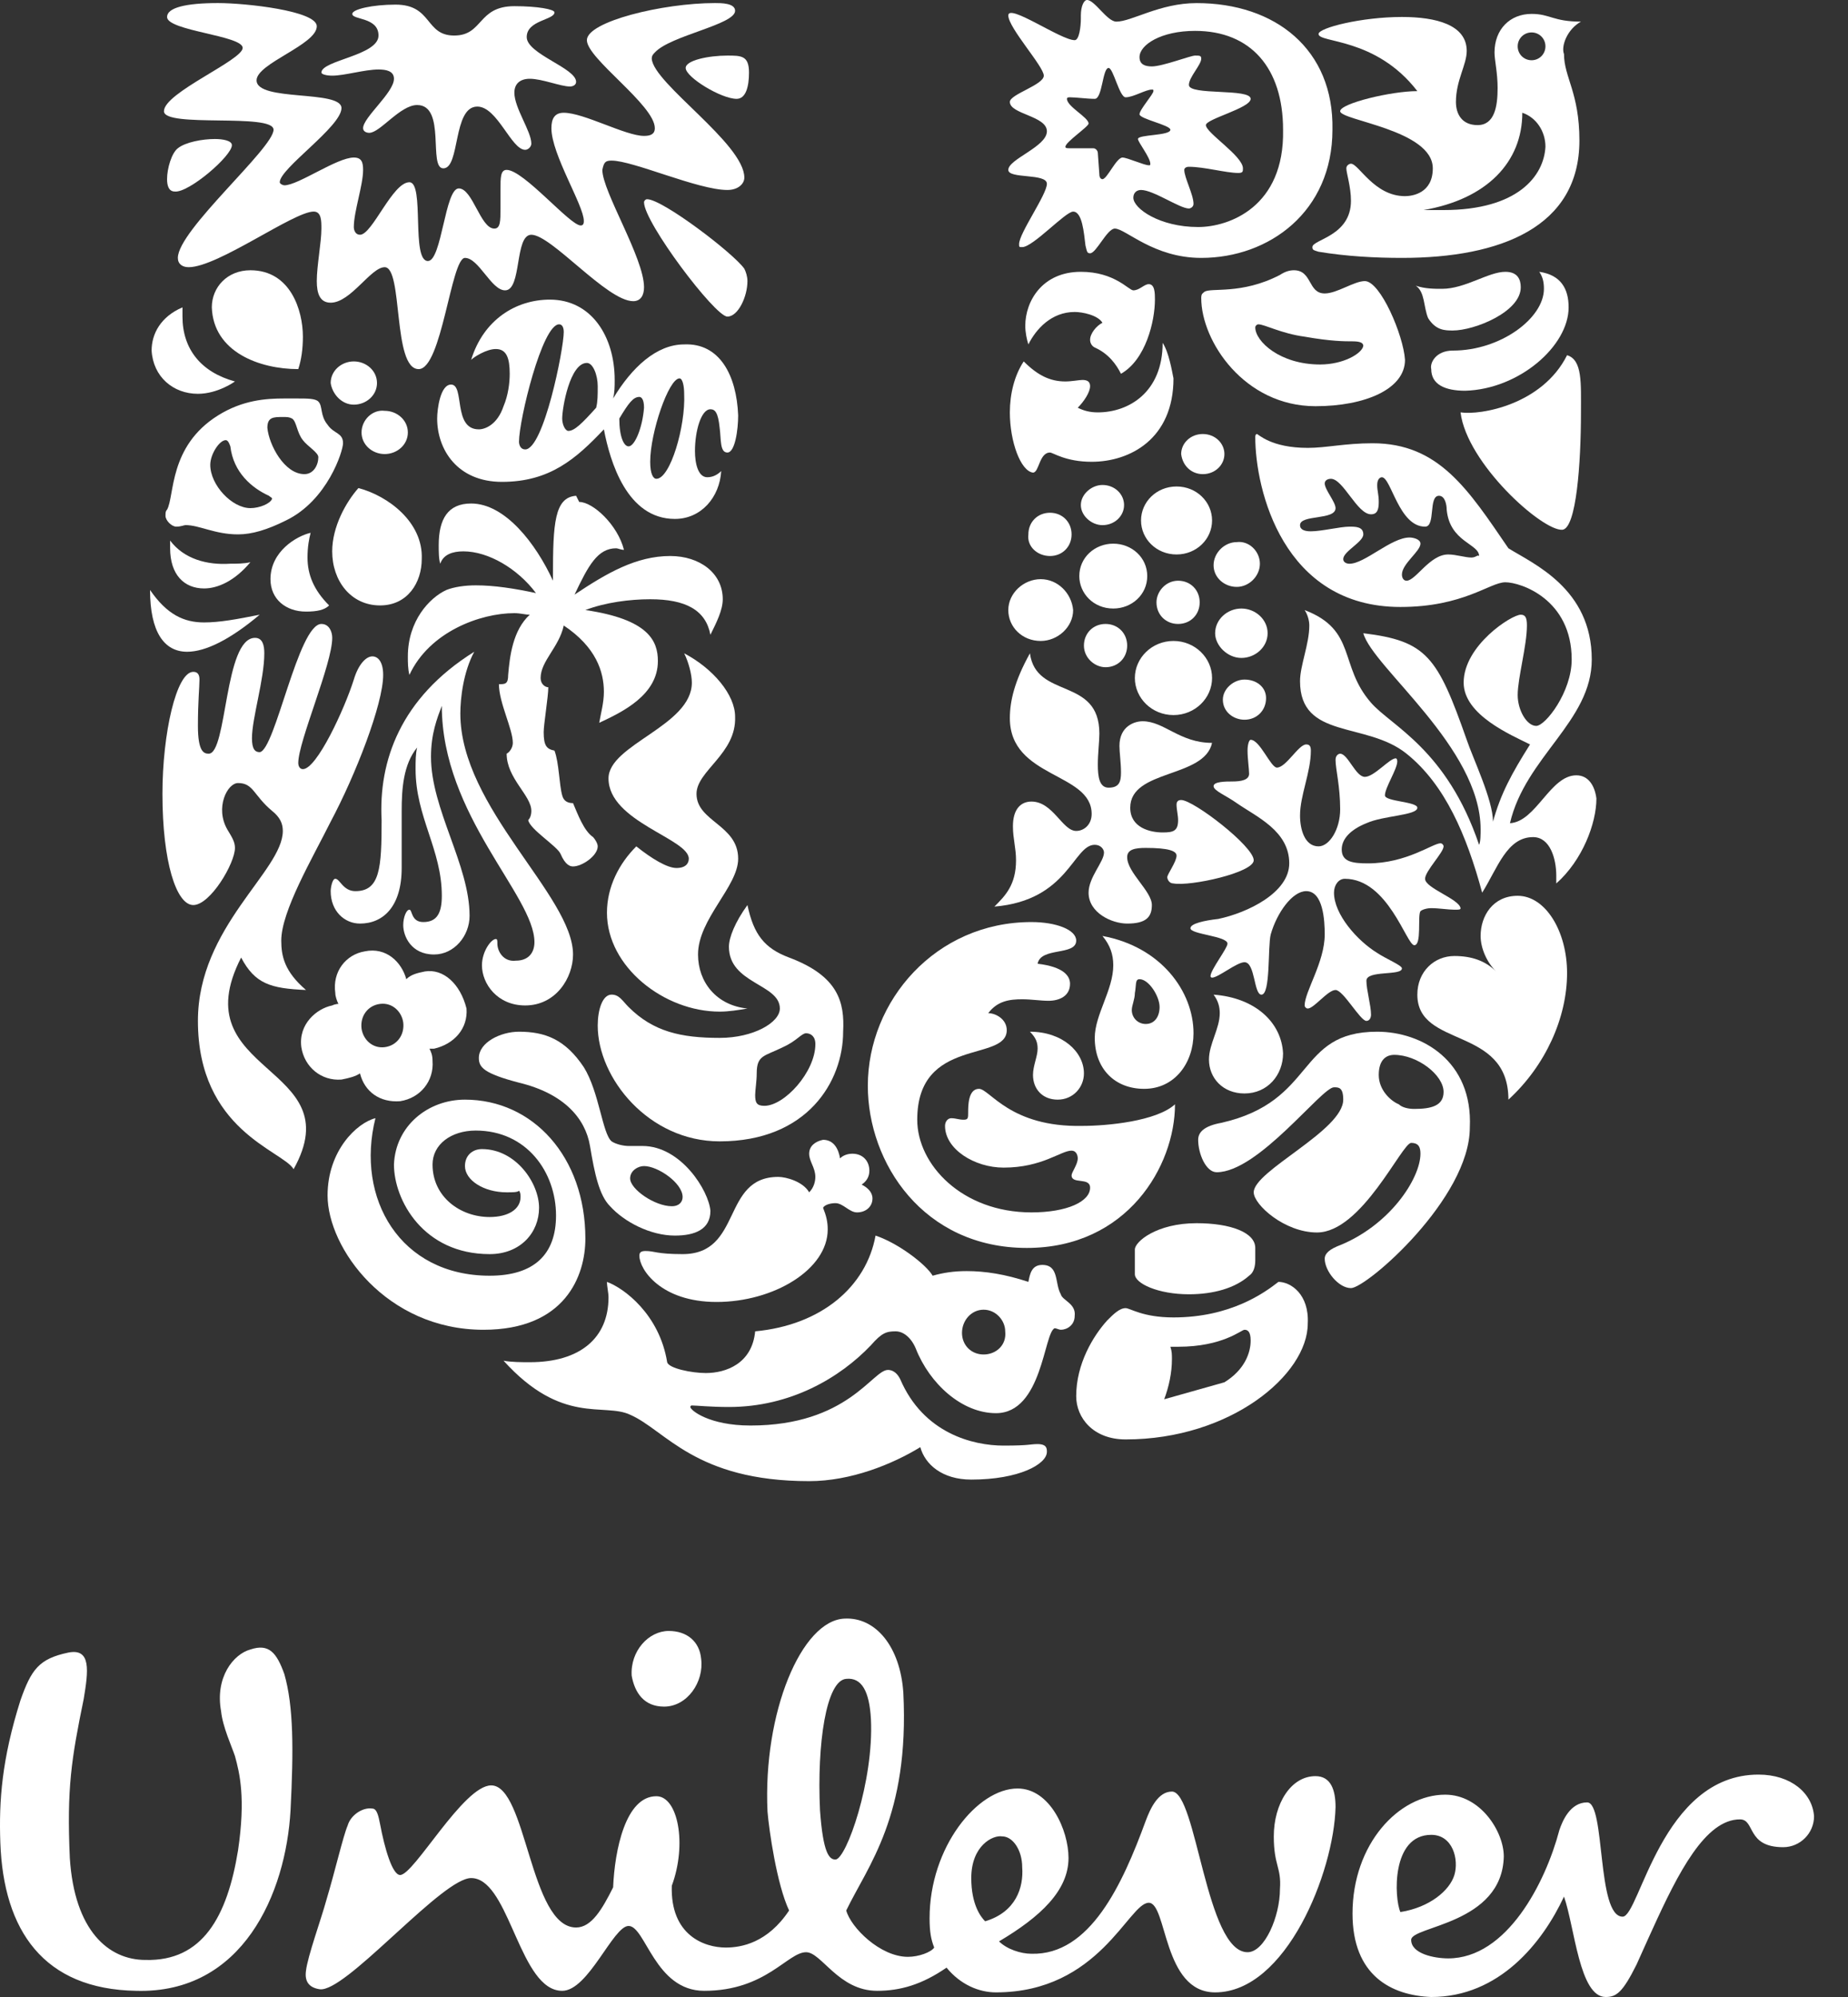
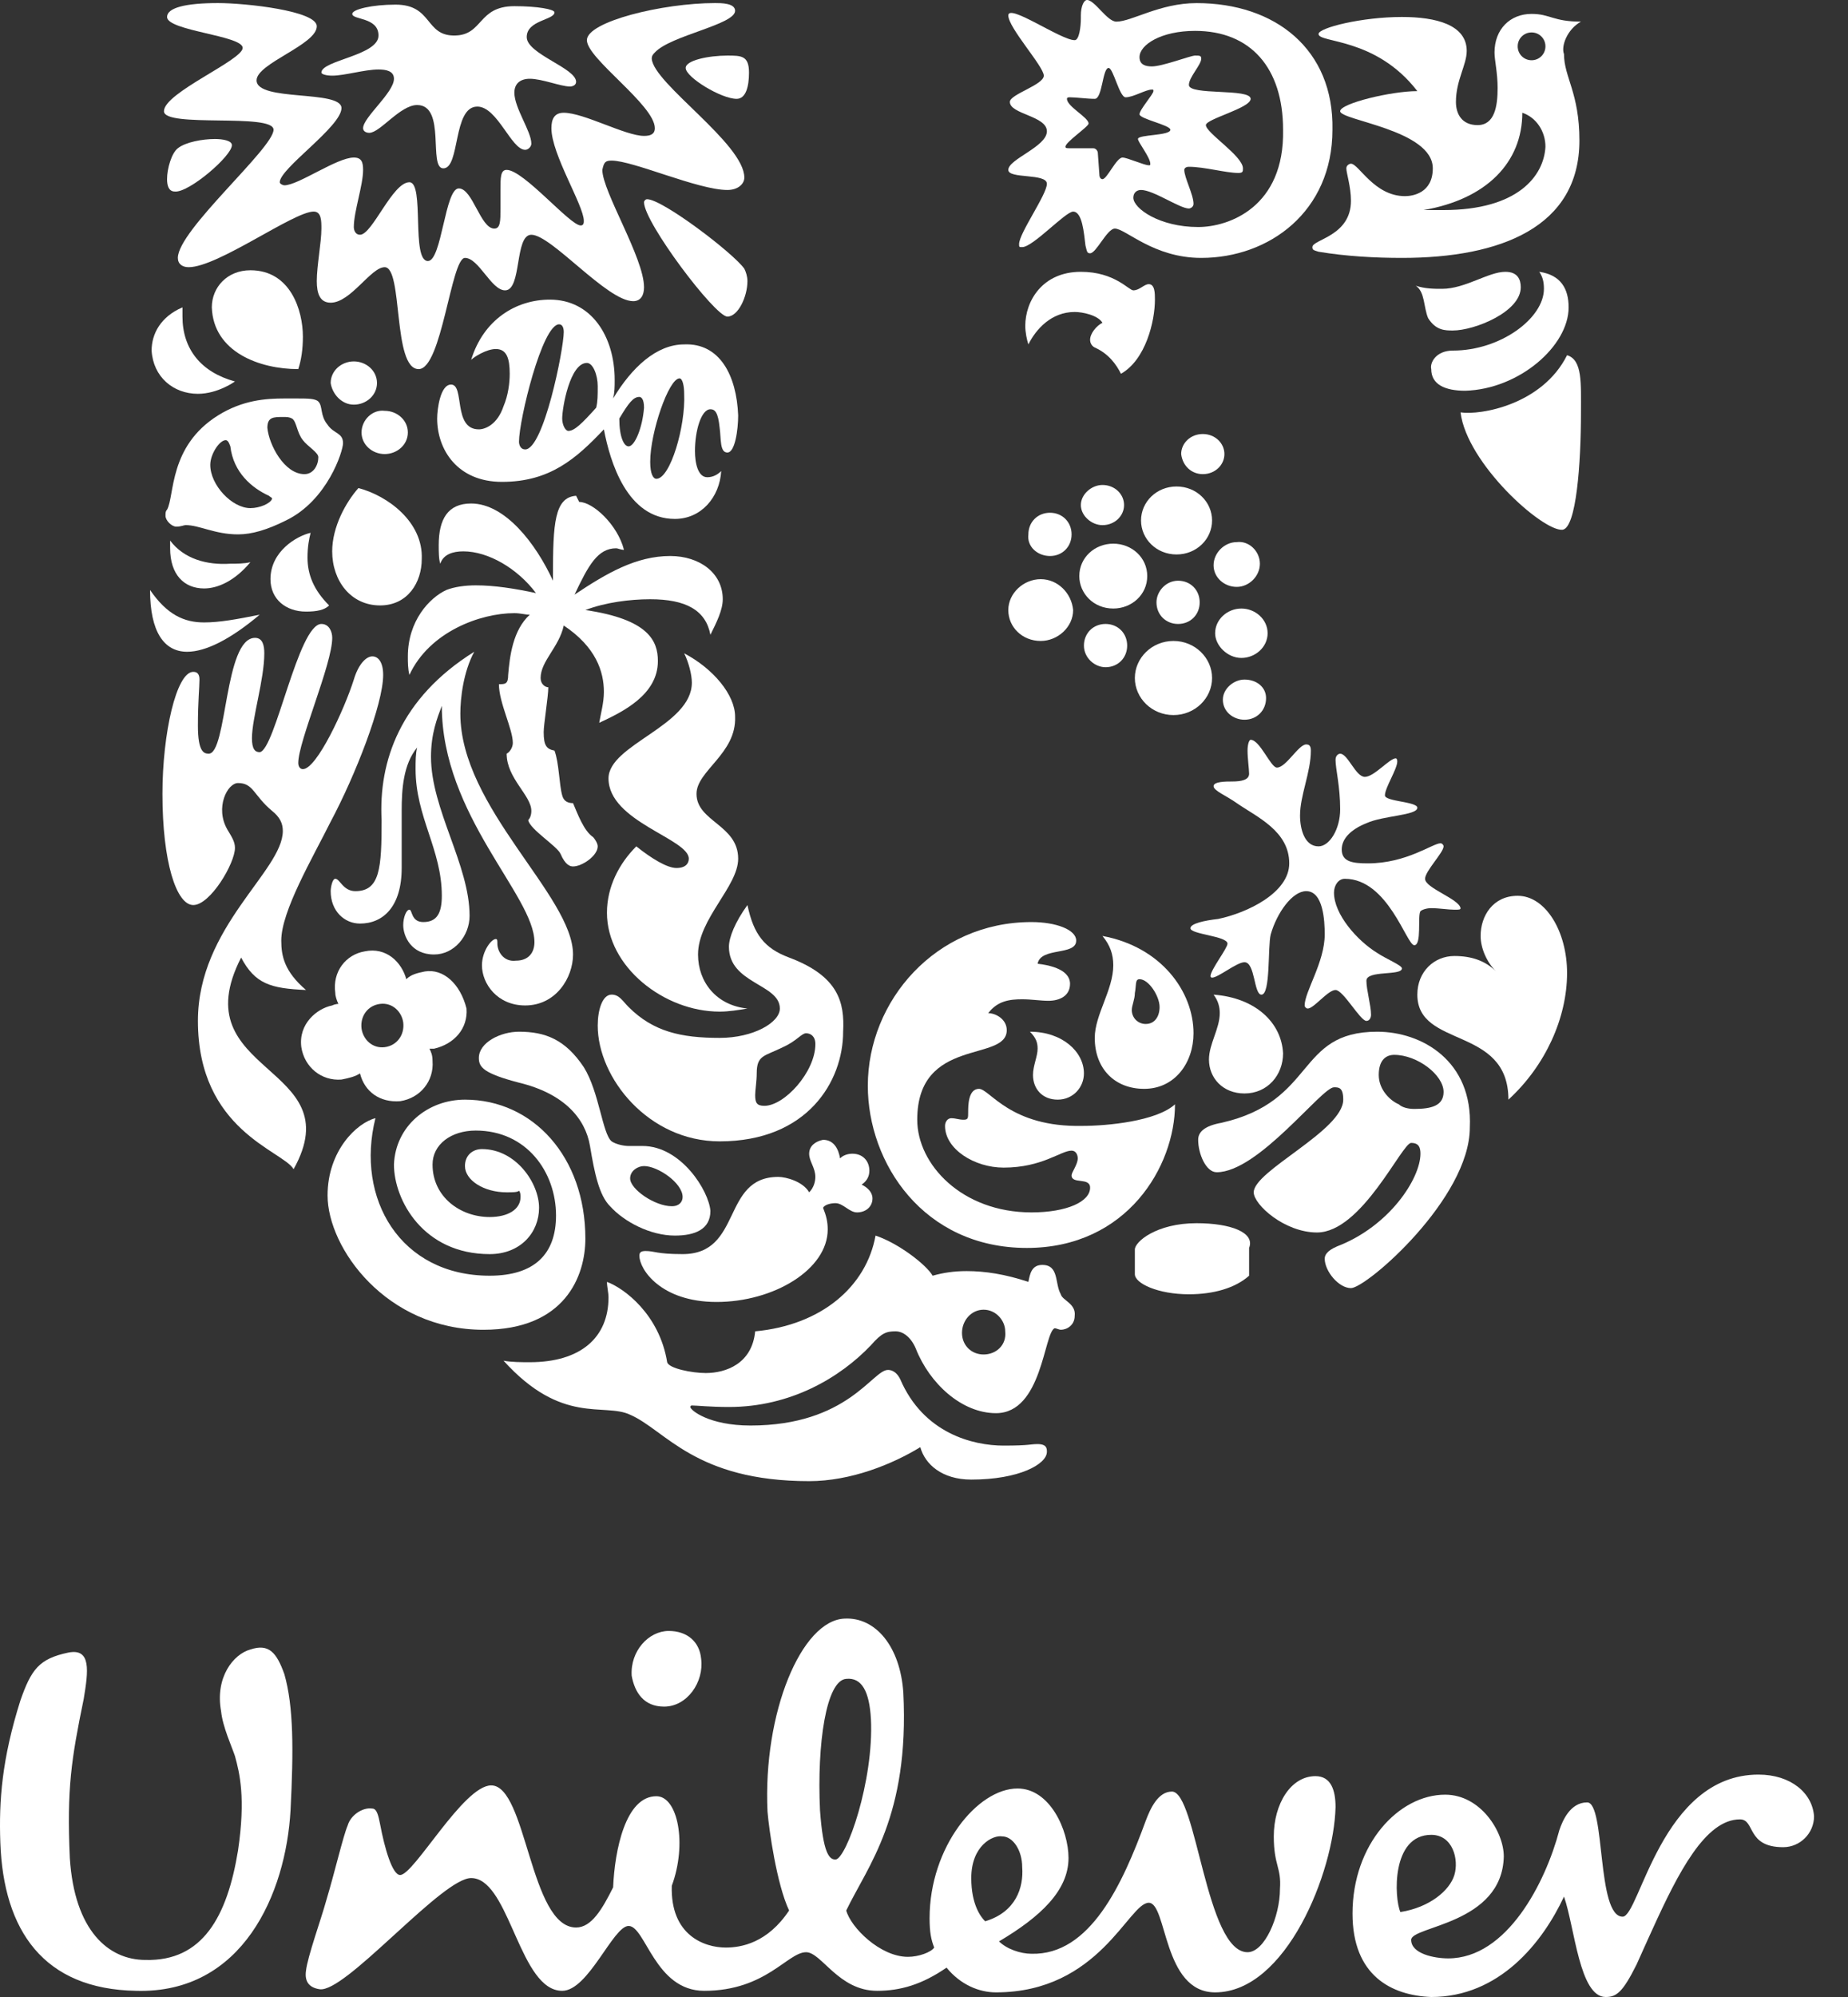
<svg xmlns="http://www.w3.org/2000/svg" width="50" height="54" viewBox="0 0 50 54" fill="none">
  <rect x="0" y="0" width="50" height="54" fill="#333333" stroke="none" />
  <path d="M47.578 47.986C48.455 47.986 49.039 48.487 49.081 49.114C49.081 49.573 48.705 49.949 48.246 49.949C47.244 49.949 47.494 49.197 47.077 49.197C46.141 49.197 45.407 50.635 44.707 52.175L44.599 52.412L44.438 52.769L44.279 53.123C43.903 53.875 43.736 54 43.443 54C42.733 54 42.608 52.121 42.316 51.285C41.731 52.538 40.562 54 38.724 54C37.638 53.958 36.594 53.415 36.594 51.745C36.594 49.865 37.847 48.529 39.1 48.529C40.06 48.529 40.687 49.531 40.687 50.2C40.645 52.037 38.181 52.079 38.181 52.455C38.181 52.831 38.807 52.956 39.183 52.956C40.77 52.956 41.815 50.91 42.19 49.489C42.274 49.239 42.483 48.738 42.942 48.738C43.443 48.738 43.193 51.828 43.903 51.828C44.362 51.828 44.947 47.986 47.578 47.986ZM22.854 43.768C23.689 43.726 24.357 44.52 24.441 45.773C24.608 49.114 23.48 50.45 22.896 51.661C23.021 52.121 23.814 52.914 24.566 52.914C24.858 52.914 25.193 52.789 25.276 52.663C25.193 52.455 25.151 52.246 25.151 51.87C25.151 49.949 26.446 48.362 27.531 48.362C28.408 48.362 28.91 49.489 28.91 50.241C28.91 51.118 28.158 51.828 27.03 52.496C27.239 52.705 27.615 52.831 27.907 52.831C29.494 52.872 30.371 50.951 30.998 49.239C31.123 48.905 31.332 48.445 31.708 48.445C32.376 48.445 32.627 52.789 33.754 52.789C34.214 52.789 34.631 51.828 34.631 51.077C34.673 50.492 34.464 50.45 34.464 49.657C34.464 48.779 34.923 48.028 35.592 48.028C36.009 48.028 36.135 48.404 36.135 48.863C36.093 50.617 34.798 53.875 32.877 53.875C31.457 53.875 31.582 51.452 31.081 51.452C30.538 51.452 29.745 53.875 26.947 53.875C26.487 53.875 25.986 53.666 25.61 53.206C24.942 53.666 24.357 53.833 23.731 53.833C22.687 53.833 22.227 52.789 21.81 52.789C21.309 52.789 20.724 53.833 19.053 53.833C17.717 53.833 17.466 52.079 17.007 52.079C16.589 52.079 15.921 53.833 15.211 53.833C14.641 53.833 14.289 53.108 13.957 52.364L13.858 52.142C13.544 51.439 13.231 50.784 12.747 50.784C12.368 50.784 11.578 51.491 10.778 52.22L10.56 52.418C9.763 53.145 8.994 53.831 8.654 53.791C8.362 53.749 8.237 53.582 8.279 53.29C8.32 52.914 8.696 51.87 8.821 51.411C9.072 50.575 9.281 49.657 9.406 49.364C9.49 49.072 9.824 48.863 10.074 48.905C10.2 48.905 10.241 49.114 10.283 49.322C10.408 49.991 10.617 50.701 10.826 50.701C11.202 50.701 12.538 48.278 13.29 48.278C14.251 48.278 14.334 52.121 15.587 52.121C16.005 52.121 16.297 51.619 16.589 51.035C16.631 50.032 16.924 48.571 17.759 48.571C18.343 48.571 18.594 49.865 18.176 50.993C18.135 52.329 19.053 52.663 19.638 52.663C20.056 52.663 20.766 52.538 21.35 51.661C21.016 50.951 20.808 49.489 20.766 48.988C20.64 46.316 21.684 43.81 22.854 43.768ZM6.775 44.603C7.276 44.436 7.485 44.687 7.694 45.271C7.944 46.148 7.944 47.318 7.861 48.947C7.736 51.202 6.566 53.916 3.685 53.833C1.179 53.791 0.093 52.204 0.009 49.824C-0.032 48.696 0.051 47.568 0.552 45.981C0.845 45.146 1.053 44.854 1.847 44.687C2.473 44.561 2.39 45.188 2.265 45.94C1.93 47.568 1.805 48.362 1.889 50.241C2.014 52.204 2.933 52.998 3.935 52.998C5.48 53.039 6.149 51.828 6.441 50.032C6.65 48.612 6.483 47.944 6.357 47.485C6.274 47.234 6.023 46.691 5.982 46.274C5.814 45.355 6.316 44.728 6.775 44.603ZM27.114 49.657C26.863 49.615 26.279 49.907 26.279 50.784C26.279 51.494 26.529 51.828 26.654 51.953C27.49 51.703 27.698 51.035 27.657 50.492C27.657 50.032 27.406 49.657 27.114 49.657ZM38.724 49.615C37.638 49.615 37.722 51.327 37.889 51.703C38.682 51.578 39.225 51.118 39.35 50.701C39.476 50.283 39.309 49.615 38.724 49.615ZM22.947 45.394L22.896 45.397C22.353 45.438 22.102 47.151 22.186 48.947C22.269 50.116 22.436 50.283 22.603 50.283C22.896 50.283 23.647 48.153 23.564 46.483C23.522 45.731 23.313 45.355 22.896 45.397L22.947 45.394ZM18.093 44.102C18.594 44.102 18.928 44.394 18.97 44.854C19.053 45.48 18.594 46.148 17.968 46.148C17.425 46.148 17.174 45.773 17.091 45.313C17.049 44.645 17.55 44.102 18.093 44.102Z" fill="white" />
  <path fill-rule="evenodd" clip-rule="evenodd" d="M28.701 34.998C28.534 34.705 28.659 34.204 28.2 34.204C27.907 34.204 27.866 34.455 27.824 34.663C27.197 34.455 26.654 34.371 26.153 34.371C25.819 34.371 25.527 34.413 25.234 34.496C25.067 34.204 24.316 33.62 23.689 33.411C23.439 34.789 22.227 35.833 20.432 36C20.348 36.877 19.638 37.128 19.095 37.128C18.719 37.128 18.093 37.002 18.051 36.835C17.842 35.541 16.882 34.831 16.422 34.663C16.422 34.789 16.464 34.956 16.464 35.081C16.464 36.167 15.712 36.835 14.334 36.835C14.125 36.835 13.833 36.835 13.624 36.794C15.211 38.547 16.339 37.921 17.049 38.255C18.009 38.673 18.803 40.051 21.893 40.051C23.021 40.051 24.149 39.592 24.9 39.132C25.026 39.592 25.485 40.009 26.279 40.009C27.573 40.009 28.325 39.592 28.325 39.258C28.325 39.174 28.325 39.049 28.074 39.049C27.866 39.049 27.866 39.09 27.155 39.09C26.32 39.09 24.984 38.756 24.357 37.295C24.232 37.044 24.065 37.044 24.023 37.044C23.606 37.044 22.937 38.547 20.306 38.547C19.179 38.547 18.678 38.13 18.678 38.046C18.678 38.046 18.678 38.005 18.719 38.005C18.845 38.005 19.221 38.046 19.722 38.046C21.392 38.046 22.729 37.253 23.564 36.376C23.856 36.042 23.982 36 24.232 36C24.441 36 24.65 36.167 24.775 36.459C25.151 37.42 26.028 38.213 26.947 38.213C28.2 38.213 28.241 36.042 28.534 35.916C28.576 35.916 28.659 35.958 28.701 35.958C28.868 35.958 29.077 35.833 29.077 35.582C29.118 35.248 28.742 35.165 28.701 34.998ZM26.613 36.626C26.279 36.626 26.028 36.376 26.028 36.042C26.028 35.708 26.279 35.415 26.613 35.415C26.947 35.415 27.197 35.708 27.197 36C27.239 36.376 26.947 36.626 26.613 36.626Z" fill="white" />
  <path fill-rule="evenodd" clip-rule="evenodd" d="M22.269 30.821C22.562 30.821 22.687 31.072 22.729 31.323C22.812 31.239 22.937 31.197 23.063 31.197C23.355 31.197 23.522 31.406 23.522 31.657C23.522 31.824 23.439 31.949 23.313 32.032C23.48 32.116 23.606 32.241 23.606 32.408C23.606 32.617 23.439 32.784 23.188 32.784C22.979 32.784 22.812 32.534 22.603 32.534C22.478 32.534 22.311 32.575 22.269 32.659C22.353 32.868 22.395 33.035 22.395 33.244C22.395 34.329 20.933 35.206 19.388 35.206C17.884 35.206 17.299 34.329 17.299 33.953C17.299 33.87 17.341 33.828 17.466 33.828C17.717 33.828 17.759 33.912 18.469 33.912C20.098 33.912 19.513 31.824 21.058 31.824C21.267 31.824 21.726 31.949 21.893 32.241C22.019 32.116 22.06 31.949 22.06 31.824C22.06 31.573 21.893 31.406 21.893 31.197C21.893 30.988 22.06 30.863 22.269 30.821Z" fill="white" />
  <path fill-rule="evenodd" clip-rule="evenodd" d="M12.58 29.735C14.418 29.735 15.838 31.281 15.838 33.494C15.838 34.496 15.295 35.958 13.081 35.958C10.45 35.958 8.863 33.745 8.863 32.325C8.863 31.113 9.657 30.362 10.158 30.236C9.615 32.408 10.826 34.496 13.248 34.496C14.459 34.496 15.044 33.912 15.044 32.868C15.044 31.698 14.251 30.571 12.872 30.571C12.204 30.571 11.703 30.947 11.703 31.489C11.703 32.366 12.455 32.909 13.248 32.909C13.749 32.909 14.084 32.7 14.084 32.366C14.084 32.325 14.084 32.241 14.042 32.199C14 32.241 13.875 32.241 13.708 32.241C13.081 32.241 12.58 31.907 12.58 31.531C12.58 31.239 12.789 31.072 13.04 31.072C13.958 31.072 14.585 31.991 14.585 32.659C14.585 33.327 14.084 33.912 13.248 33.912C11.453 33.912 10.659 32.45 10.659 31.489C10.701 30.445 11.578 29.735 12.58 29.735Z" fill="white" />
-   <path fill-rule="evenodd" clip-rule="evenodd" d="M34.589 34.663C34.214 34.956 33.295 35.624 31.75 35.624C30.914 35.624 30.58 35.373 30.455 35.373C30.288 35.373 30.121 35.541 29.954 35.708C29.578 36.125 29.118 36.877 29.118 37.754C29.118 38.339 29.578 38.923 30.455 38.923C33.295 38.923 35.383 37.169 35.383 35.791C35.425 34.998 34.923 34.663 34.589 34.663ZM33.128 37.378L31.499 37.837C31.624 37.503 31.708 37.127 31.708 36.752C31.708 36.626 31.708 36.543 31.666 36.417H31.875C33.086 36.417 33.587 35.958 33.671 35.958C33.754 35.958 33.838 36 33.838 36.251C33.838 36.585 33.671 37.044 33.128 37.378Z" fill="white" />
-   <path fill-rule="evenodd" clip-rule="evenodd" d="M32.167 34.998C32.835 34.998 33.42 34.831 33.796 34.496C33.921 34.413 33.963 34.246 33.963 34.079V33.745C33.963 33.327 33.295 33.076 32.376 33.076C31.29 33.076 30.705 33.578 30.705 33.786V34.455C30.705 34.705 31.332 34.998 32.167 34.998Z" fill="white" />
+   <path fill-rule="evenodd" clip-rule="evenodd" d="M32.167 34.998C32.835 34.998 33.42 34.831 33.796 34.496V33.745C33.963 33.327 33.295 33.076 32.376 33.076C31.29 33.076 30.705 33.578 30.705 33.786V34.455C30.705 34.705 31.332 34.998 32.167 34.998Z" fill="white" />
  <path fill-rule="evenodd" clip-rule="evenodd" d="M37.262 27.898C35.049 27.898 35.633 29.777 33.044 30.362C32.585 30.445 32.418 30.612 32.418 30.821C32.418 31.197 32.627 31.698 32.919 31.698C34.047 31.698 35.759 29.401 36.093 29.401C36.218 29.401 36.343 29.401 36.343 29.735C36.343 30.571 33.921 31.657 33.921 32.241C33.921 32.575 34.757 33.327 35.633 33.327C36.845 33.327 37.931 30.905 38.181 30.905C38.39 30.905 38.432 31.03 38.432 31.197C38.432 31.865 37.596 33.16 36.176 33.703C35.884 33.828 35.842 33.953 35.842 34.037C35.842 34.371 36.218 34.831 36.552 34.831C36.97 34.831 39.768 32.408 39.768 30.487C39.852 28.691 38.473 27.898 37.262 27.898ZM38.265 29.986C38.097 29.986 37.931 29.944 37.847 29.861C37.638 29.777 37.304 29.485 37.304 29.067C37.304 28.65 37.513 28.524 37.722 28.524C38.348 28.524 39.058 29.067 39.058 29.527C39.058 29.902 38.724 29.986 38.265 29.986Z" fill="white" />
  <path fill-rule="evenodd" clip-rule="evenodd" d="M17.383 30.988H17.007C16.882 30.988 16.673 30.947 16.548 30.863C16.297 30.654 16.213 29.527 15.796 28.858C15.295 28.107 14.752 27.898 14.042 27.898C13.541 27.898 12.956 28.19 12.956 28.608C12.956 28.858 13.081 29.025 14.042 29.276C15.253 29.568 15.838 30.237 15.963 30.988C16.088 31.74 16.213 32.325 16.506 32.617C16.882 33.035 17.592 33.411 18.26 33.411C18.803 33.411 19.221 33.243 19.221 32.742C19.179 32.2 18.427 30.988 17.383 30.988ZM18.176 32.617C17.717 32.617 17.049 32.158 17.049 31.865C17.049 31.657 17.258 31.531 17.425 31.531C17.801 31.531 18.469 31.991 18.469 32.367C18.469 32.492 18.385 32.617 18.176 32.617Z" fill="white" />
  <path fill-rule="evenodd" clip-rule="evenodd" d="M26.487 29.443C26.195 29.443 26.195 29.902 26.195 30.07C26.195 30.237 26.195 30.278 26.07 30.278C25.944 30.278 25.861 30.237 25.736 30.237C25.652 30.237 25.569 30.32 25.569 30.445C25.569 31.072 26.362 31.573 27.155 31.573C28.2 31.573 28.701 31.114 28.993 31.114C29.118 31.114 29.16 31.239 29.16 31.322C29.16 31.489 28.993 31.698 28.993 31.782C28.993 32.032 29.494 31.824 29.494 32.116C29.494 32.492 28.868 32.784 27.907 32.784C26.028 32.784 24.817 31.489 24.817 30.278C24.817 28.023 27.239 28.733 27.239 27.856C27.239 27.564 26.947 27.397 26.738 27.397C26.988 27.062 27.323 27.021 27.657 27.021C27.907 27.021 28.158 27.062 28.367 27.062C28.659 27.062 28.951 26.937 28.951 26.603C28.951 26.394 28.784 26.144 28.074 26.06C28.158 25.601 29.118 25.851 29.118 25.434C29.118 25.141 28.576 24.933 27.907 24.933C25.318 24.933 23.48 27.062 23.48 29.36C23.48 31.448 24.984 33.745 27.782 33.745C30.497 33.745 31.791 31.531 31.791 29.861C31.29 30.32 29.954 30.445 29.285 30.445C27.323 30.487 26.78 29.443 26.487 29.443Z" fill="white" />
  <path fill-rule="evenodd" clip-rule="evenodd" d="M28.617 29.735C29.035 29.735 29.327 29.401 29.327 29.026C29.327 28.441 28.742 27.898 27.866 27.898C28.032 28.065 28.074 28.19 28.074 28.357C28.074 28.566 27.949 28.817 27.949 29.067C27.949 29.443 28.2 29.735 28.617 29.735ZM32.835 26.896C32.961 27.063 33.002 27.23 33.002 27.397C33.002 27.814 32.71 28.232 32.71 28.65C32.71 29.151 33.086 29.568 33.671 29.568C34.297 29.568 34.715 29.067 34.715 28.483C34.673 27.647 33.963 26.979 32.835 26.896ZM29.828 25.309C30.037 25.559 30.121 25.81 30.121 26.102C30.121 26.77 29.62 27.439 29.62 28.065C29.62 28.9 30.163 29.443 30.956 29.443C31.791 29.443 32.292 28.733 32.292 27.94C32.292 26.812 31.415 25.601 29.828 25.309ZM30.998 27.689C30.789 27.689 30.622 27.522 30.622 27.313C30.622 27.188 30.705 27.021 30.705 26.854C30.747 26.645 30.705 26.478 30.831 26.478C31.081 26.478 31.374 26.937 31.374 27.23C31.374 27.48 31.248 27.689 30.998 27.689Z" fill="white" />
  <path fill-rule="evenodd" clip-rule="evenodd" d="M21.351 25.893C20.682 25.643 20.39 25.267 20.223 24.473C19.889 24.933 19.722 25.35 19.722 25.601C19.722 26.603 21.1 26.603 21.1 27.271C21.1 27.647 20.39 28.065 19.471 28.065C18.427 28.065 17.675 27.898 17.007 27.23C16.84 27.063 16.756 26.895 16.548 26.895C16.297 26.895 16.172 27.313 16.172 27.731C16.172 29.151 17.55 30.863 19.471 30.863C21.852 30.863 22.812 29.234 22.812 27.898C22.854 27.104 22.687 26.394 21.351 25.893ZM20.682 29.902C20.474 29.902 20.432 29.819 20.432 29.61C20.432 29.485 20.474 29.234 20.474 29.026C20.474 28.524 20.682 28.566 21.183 28.316C21.559 28.148 21.685 27.94 21.81 27.94C21.935 27.94 22.061 28.023 22.061 28.232C22.061 28.984 21.225 29.902 20.682 29.902Z" fill="white" />
  <path fill-rule="evenodd" clip-rule="evenodd" d="M18.302 23.471C18.051 23.471 17.634 23.22 17.216 22.886C16.756 23.346 16.422 23.972 16.422 24.682C16.422 26.144 17.968 27.355 19.471 27.355C19.722 27.355 19.972 27.313 20.223 27.271C19.387 27.188 18.886 26.561 18.886 25.81C18.886 24.849 19.972 23.972 19.972 23.22C19.972 22.302 18.845 22.218 18.845 21.466C18.845 20.84 19.93 20.38 19.889 19.378C19.889 18.793 19.304 18.083 18.511 17.666C18.636 17.916 18.719 18.25 18.719 18.459C18.719 19.629 16.464 20.13 16.464 21.049C16.464 22.218 18.636 22.677 18.636 23.22C18.636 23.346 18.552 23.471 18.302 23.471Z" fill="white" />
  <path fill-rule="evenodd" clip-rule="evenodd" d="M41.063 24.223C41.815 24.223 42.399 25.183 42.399 26.311C42.399 27.522 41.815 28.817 40.812 29.735C40.812 27.731 38.348 28.357 38.348 26.895C38.348 26.269 38.807 25.851 39.35 25.851C39.81 25.851 40.186 25.977 40.478 26.269C40.227 26.018 40.06 25.642 40.06 25.308C40.06 24.765 40.395 24.223 41.063 24.223Z" fill="white" />
  <path fill-rule="evenodd" clip-rule="evenodd" d="M11.494 26.269C11.286 26.311 11.118 26.353 10.993 26.478C10.868 26.018 10.45 25.601 9.866 25.726C9.364 25.81 8.988 26.269 9.072 26.854C9.072 26.937 9.114 27.063 9.156 27.146C9.156 27.146 9.072 27.146 8.988 27.188C8.571 27.271 8.07 27.689 8.153 28.316C8.237 28.858 8.696 29.234 9.239 29.192C9.448 29.151 9.615 29.109 9.74 29.025C9.866 29.527 10.283 29.819 10.826 29.777C11.369 29.694 11.745 29.234 11.703 28.691C11.703 28.524 11.661 28.441 11.62 28.357H11.745C12.288 28.232 12.664 27.814 12.622 27.271C12.455 26.603 11.995 26.186 11.494 26.269ZM10.408 28.316C10.074 28.357 9.824 28.107 9.782 27.814C9.74 27.48 9.949 27.188 10.283 27.146C10.617 27.104 10.868 27.355 10.91 27.647C10.951 27.981 10.742 28.274 10.408 28.316Z" fill="white" />
  <path fill-rule="evenodd" clip-rule="evenodd" d="M38.557 23.763C38.557 23.555 39.058 23.053 39.058 22.886C39.058 22.845 39.016 22.803 38.975 22.803C38.766 22.803 38.056 23.346 37.012 23.346C36.594 23.346 36.302 23.304 36.302 22.97C36.302 22.677 36.552 22.427 36.97 22.26C37.429 22.051 38.348 22.051 38.348 21.842C38.348 21.675 37.471 21.675 37.471 21.508C37.471 21.299 37.805 20.798 37.805 20.589C37.805 20.589 37.805 20.506 37.763 20.506C37.596 20.506 37.179 21.007 36.928 21.007C36.678 21.007 36.469 20.381 36.26 20.381C36.218 20.381 36.135 20.422 36.135 20.548C36.135 20.798 36.26 21.258 36.26 21.884C36.26 22.427 35.968 22.886 35.675 22.886C35.299 22.886 35.174 22.427 35.174 22.051C35.174 21.508 35.467 20.882 35.467 20.297C35.467 20.172 35.425 20.13 35.341 20.13C35.132 20.13 34.798 20.756 34.548 20.756C34.381 20.756 34.088 20.005 33.838 20.005C33.796 20.005 33.754 20.13 33.754 20.297C33.754 20.506 33.796 20.798 33.796 20.923C33.796 21.09 33.587 21.132 33.337 21.132C33.169 21.132 32.835 21.132 32.835 21.258C32.835 21.383 33.169 21.508 33.462 21.717C34.005 22.093 34.882 22.469 34.882 23.346C34.882 24.139 33.754 24.682 32.961 24.849C32.585 24.891 32.209 24.974 32.209 25.1C32.209 25.267 33.211 25.309 33.211 25.517C33.211 25.643 32.752 26.227 32.752 26.394C32.752 26.436 32.794 26.436 32.794 26.436C32.961 26.436 33.462 26.019 33.671 26.019C33.963 26.019 33.921 26.896 34.13 26.896C34.381 26.896 34.297 25.601 34.381 25.267C34.548 24.682 34.965 24.097 35.341 24.097C35.801 24.097 35.842 24.891 35.842 25.267C35.842 26.019 35.299 26.812 35.299 27.188C35.299 27.23 35.341 27.271 35.383 27.271C35.55 27.271 35.926 26.77 36.135 26.77C36.343 26.77 36.803 27.606 36.97 27.606C37.053 27.606 37.095 27.522 37.095 27.439C37.095 27.188 36.97 26.77 36.97 26.52C36.97 26.227 37.931 26.394 37.931 26.186C37.931 26.102 37.513 25.935 37.262 25.768C36.719 25.434 36.093 24.724 36.093 24.139C36.093 23.93 36.218 23.763 36.385 23.763C37.555 23.763 38.056 25.559 38.265 25.559C38.473 25.559 38.348 24.766 38.432 24.64C38.473 24.599 38.599 24.557 38.724 24.557C38.933 24.557 39.183 24.599 39.35 24.599C39.476 24.599 39.517 24.599 39.517 24.557C39.476 24.306 38.557 24.014 38.557 23.763Z" fill="white" />
-   <path fill-rule="evenodd" clip-rule="evenodd" d="M33.921 23.262C33.921 22.886 32.292 21.633 31.958 21.633C31.875 21.633 31.833 21.675 31.833 21.759C31.833 21.884 31.875 22.051 31.875 22.176C31.875 22.469 31.75 22.51 31.457 22.51C31.123 22.51 30.58 22.385 30.58 21.842C30.58 20.798 32.585 21.049 32.794 20.088C31.917 20.088 31.499 19.503 30.914 19.503C30.705 19.503 30.288 19.629 30.288 20.172C30.288 20.339 30.33 20.631 30.33 20.881C30.33 21.132 30.288 21.299 29.995 21.299C29.745 21.299 29.703 21.007 29.703 20.673C29.703 20.38 29.745 20.046 29.745 19.837C29.745 18.292 28.033 18.919 27.866 17.666C27.448 18.418 27.323 18.96 27.323 19.42C27.323 21.049 29.536 20.881 29.536 22.009C29.536 22.302 29.327 22.469 29.118 22.469C28.743 22.469 28.492 21.675 27.907 21.675C27.615 21.675 27.406 21.884 27.406 22.343C27.406 22.677 27.49 22.928 27.49 23.262C27.49 23.93 27.197 24.223 26.905 24.515C28.91 24.348 29.035 22.844 29.62 22.844C29.787 22.844 29.87 22.97 29.87 23.053C29.87 23.304 29.453 23.721 29.453 24.139C29.453 24.682 30.079 24.974 30.497 24.974C30.998 24.974 31.165 24.807 31.165 24.473C31.165 24.097 30.497 23.596 30.497 23.178C30.497 22.97 30.705 22.928 30.998 22.928C31.624 22.928 31.833 23.012 31.833 23.137C31.833 23.304 31.582 23.638 31.582 23.721C31.582 23.763 31.624 23.889 31.75 23.889C32.209 23.972 33.921 23.596 33.921 23.262Z" fill="white" />
  <path fill-rule="evenodd" clip-rule="evenodd" d="M12.831 17.624C12.538 18.167 12.455 18.877 12.455 19.295C12.455 21.842 15.504 24.223 15.504 25.81C15.504 26.436 15.044 27.188 14.209 27.188C13.457 27.188 13.04 26.603 13.04 26.102C13.04 25.726 13.29 25.392 13.415 25.392C13.457 25.392 13.457 25.434 13.457 25.517C13.457 25.726 13.624 26.018 13.958 25.977C14.292 25.977 14.46 25.768 14.46 25.476C14.46 24.223 11.954 22.051 11.954 19.086C11.828 19.42 11.661 19.837 11.661 20.464C11.661 21.884 12.705 23.387 12.705 24.765C12.705 25.308 12.288 25.81 11.745 25.81C11.118 25.81 10.91 25.308 10.91 25.016C10.91 24.807 10.993 24.599 11.077 24.599C11.16 24.599 11.118 24.933 11.453 24.933C11.828 24.933 11.954 24.682 11.954 24.223C11.954 22.97 11.244 22.093 11.244 20.798C11.244 20.589 11.244 20.38 11.286 20.213C10.91 20.673 10.868 21.341 10.868 21.926V23.471C10.868 24.515 10.367 24.974 9.74 24.974C9.323 24.974 8.947 24.64 8.947 24.097C8.947 24.014 8.988 23.763 9.072 23.763C9.197 23.763 9.281 24.097 9.615 24.097C10.283 24.097 10.325 23.471 10.325 22.176C10.241 20.589 10.826 18.877 12.831 17.624Z" fill="white" />
  <path fill-rule="evenodd" clip-rule="evenodd" d="M8.696 16.872C8.905 16.872 8.989 17.081 8.989 17.248C8.989 17.958 8.07 20.046 8.07 20.631C8.07 20.715 8.111 20.798 8.195 20.798C8.571 20.798 9.323 19.169 9.573 18.376C9.698 17.958 9.907 17.749 10.074 17.749C10.241 17.749 10.367 17.916 10.367 18.25C10.367 19.044 9.615 20.965 8.947 22.218C8.446 23.22 7.61 24.64 7.61 25.434C7.61 25.851 7.694 26.269 8.279 26.77C7.318 26.729 6.9 26.603 6.524 25.893C4.896 29.067 9.531 28.775 7.944 31.615C7.652 31.114 5.355 30.571 5.355 27.605C5.355 25.058 7.652 23.554 7.652 22.469C7.652 22.26 7.569 22.093 7.36 21.926C6.859 21.508 6.859 21.174 6.441 21.174C6.149 21.174 5.814 21.842 6.149 22.427C6.274 22.636 6.357 22.761 6.357 22.928C6.357 23.346 5.689 24.473 5.23 24.473C4.77 24.473 4.395 23.304 4.395 21.466C4.395 19.837 4.77 18.167 5.23 18.167C5.355 18.167 5.397 18.25 5.397 18.376C5.397 18.585 5.355 18.96 5.355 19.629C5.355 20.339 5.522 20.38 5.647 20.38C6.149 20.38 6.065 17.248 6.9 17.248C7.109 17.248 7.151 17.457 7.151 17.666C7.151 18.376 6.817 19.42 6.817 19.963C6.817 20.255 6.9 20.339 7.026 20.339C7.443 20.297 8.07 16.872 8.696 16.872Z" fill="white" />
-   <path fill-rule="evenodd" clip-rule="evenodd" d="M42.65 20.965C41.94 20.965 41.564 22.218 40.854 22.26C41.272 20.464 43.067 19.503 43.067 17.833C43.067 15.912 41.48 15.244 40.812 14.826C39.726 13.239 38.933 11.986 37.137 11.986C36.385 11.986 35.884 12.111 35.383 12.111C34.381 12.111 34.047 11.736 34.005 11.736C34.005 11.736 33.963 11.736 33.963 11.819C33.963 13.239 34.715 16.413 37.889 16.413C39.601 16.413 40.311 15.745 40.729 15.745C41.146 15.745 42.524 16.204 42.524 17.833C42.524 18.71 41.815 19.629 41.564 19.629C41.313 19.629 41.063 19.211 41.063 18.794C41.063 18.334 41.313 17.457 41.313 16.914C41.313 16.705 41.272 16.622 41.146 16.622C40.896 16.622 39.601 17.457 39.601 18.459C39.601 19.336 40.896 19.879 41.397 20.13C40.896 20.923 40.603 21.466 40.395 22.218C40.395 21.633 39.852 20.506 39.684 20.005C38.891 17.749 38.599 17.332 36.886 17.123C37.137 18.042 40.06 20.213 40.06 22.427C40.06 22.552 40.06 22.761 40.019 22.845C39.142 20.255 37.638 19.629 37.095 19.002C36.218 18 36.719 17.039 35.299 16.497C35.383 16.622 35.425 16.789 35.425 16.914C35.425 17.415 35.174 18 35.174 18.418C35.174 20.005 36.97 19.503 38.056 20.381C39.1 21.216 39.684 22.594 40.102 24.139C40.52 23.471 40.77 22.636 41.48 22.636C41.94 22.636 42.107 23.22 42.107 23.68V23.889C42.817 23.262 43.193 22.26 43.193 21.592C43.151 21.258 42.984 20.965 42.65 20.965ZM39.81 15.076C39.643 15.076 39.392 14.993 39.183 14.993C38.682 14.993 38.306 15.703 38.056 15.703C37.972 15.703 37.931 15.62 37.931 15.536C37.931 15.244 38.432 14.909 38.432 14.701C38.432 14.575 38.223 14.534 38.139 14.534C37.638 14.534 36.928 15.244 36.511 15.244C36.427 15.244 36.343 15.202 36.343 15.118C36.343 14.909 36.886 14.659 36.886 14.45C36.886 14.241 36.678 14.241 36.511 14.241C36.26 14.241 35.759 14.367 35.466 14.367C35.299 14.367 35.174 14.325 35.174 14.2C35.174 13.907 36.135 14.074 36.135 13.74C36.135 13.573 35.842 13.239 35.842 13.072C35.842 12.988 35.926 12.947 36.009 12.947C36.343 12.947 36.719 13.907 37.095 13.907C37.262 13.907 37.304 13.782 37.304 13.573C37.304 13.364 37.262 13.281 37.262 13.114C37.262 12.947 37.346 12.905 37.388 12.905C37.638 12.905 37.847 14.241 38.557 14.241C38.849 14.241 38.641 13.406 38.933 13.406C39.1 13.406 39.142 13.657 39.142 13.782C39.225 14.659 40.019 14.701 40.019 15.035C39.977 14.993 39.935 15.076 39.81 15.076Z" fill="white" />
  <path fill-rule="evenodd" clip-rule="evenodd" d="M29.828 13.114C30.163 13.114 30.413 13.364 30.413 13.657C30.413 13.949 30.163 14.2 29.828 14.2C29.536 14.2 29.244 13.949 29.244 13.657C29.244 13.364 29.536 13.114 29.828 13.114ZM33.671 18.376C33.378 18.376 33.086 18.626 33.086 18.919C33.086 19.253 33.378 19.462 33.671 19.462C34.005 19.462 34.255 19.211 34.255 18.877C34.255 18.585 34.005 18.376 33.671 18.376ZM31.75 17.332C31.165 17.332 30.705 17.791 30.705 18.334C30.705 18.877 31.165 19.336 31.75 19.336C32.334 19.336 32.794 18.877 32.794 18.334C32.794 17.791 32.334 17.332 31.75 17.332ZM29.912 16.872C29.578 16.872 29.327 17.123 29.327 17.457C29.327 17.791 29.62 18.042 29.912 18.042C30.246 18.042 30.497 17.791 30.497 17.457C30.497 17.123 30.246 16.872 29.912 16.872ZM33.587 17.791C33.963 17.791 34.297 17.499 34.297 17.123C34.297 16.747 33.963 16.455 33.587 16.455C33.211 16.455 32.877 16.747 32.877 17.123C32.877 17.457 33.211 17.791 33.587 17.791ZM28.158 15.661C27.698 15.661 27.281 16.037 27.281 16.497C27.281 16.956 27.657 17.332 28.158 17.332C28.617 17.332 29.035 16.956 29.035 16.497C28.993 16.037 28.617 15.661 28.158 15.661ZM31.29 16.288C31.29 16.622 31.541 16.872 31.875 16.872C32.209 16.872 32.459 16.622 32.459 16.288C32.459 15.954 32.209 15.703 31.875 15.703C31.541 15.703 31.29 15.995 31.29 16.288ZM30.121 16.455C30.622 16.455 31.04 16.079 31.04 15.578C31.04 15.076 30.622 14.701 30.121 14.701C29.62 14.701 29.202 15.076 29.202 15.578C29.202 16.037 29.578 16.455 30.121 16.455ZM33.462 15.87C33.796 15.87 34.088 15.578 34.088 15.244C34.088 14.909 33.796 14.617 33.462 14.659C33.128 14.659 32.835 14.951 32.835 15.285C32.835 15.62 33.128 15.87 33.462 15.87ZM28.409 15.035C28.743 15.035 28.993 14.784 28.993 14.45C28.993 14.116 28.743 13.865 28.409 13.865C28.074 13.865 27.824 14.116 27.824 14.45C27.782 14.784 28.074 15.035 28.409 15.035ZM31.833 14.993C32.376 14.993 32.794 14.575 32.794 14.074C32.794 13.573 32.376 13.155 31.833 13.155C31.29 13.155 30.872 13.573 30.872 14.074C30.872 14.575 31.29 14.993 31.833 14.993ZM32.543 12.821C32.877 12.821 33.128 12.571 33.128 12.278C33.128 11.986 32.877 11.736 32.543 11.736C32.209 11.736 31.958 11.986 31.958 12.278C32 12.613 32.251 12.821 32.543 12.821Z" fill="white" />
  <path fill-rule="evenodd" clip-rule="evenodd" d="M15.671 13.573C16.047 13.573 16.715 14.199 16.882 14.868C16.798 14.868 16.715 14.826 16.673 14.826C16.172 14.826 15.921 15.285 15.545 16.079C16.422 15.494 17.216 15.035 18.135 15.035C18.928 15.035 19.555 15.494 19.555 16.204C19.555 16.496 19.387 16.831 19.221 17.165C19.095 16.496 18.552 16.204 17.592 16.204C17.049 16.204 16.381 16.288 15.838 16.496C17.55 16.747 17.8 17.332 17.8 17.875C17.8 18.793 16.84 19.253 16.213 19.545C16.255 19.294 16.339 19.002 16.339 18.71C16.339 18.167 16.13 17.499 15.253 16.914C15.128 17.499 14.627 17.875 14.627 18.334C14.627 18.501 14.752 18.584 14.835 18.584C14.835 18.835 14.71 19.587 14.71 19.796C14.71 20.172 14.794 20.255 15.002 20.297C15.128 20.631 15.128 21.216 15.211 21.508C15.253 21.675 15.378 21.717 15.504 21.717C15.629 22.009 15.796 22.468 16.047 22.636C16.088 22.677 16.172 22.803 16.172 22.886C16.172 23.137 15.754 23.429 15.504 23.429C15.42 23.429 15.295 23.387 15.169 23.095C15.086 22.886 14.334 22.427 14.292 22.176C14.334 22.134 14.376 22.051 14.376 21.926C14.376 21.508 13.708 21.049 13.708 20.38C13.791 20.339 13.875 20.213 13.875 20.088C13.875 19.712 13.499 19.002 13.499 18.501C13.666 18.501 13.749 18.501 13.749 18.25C13.791 17.749 13.875 17.039 14.334 16.622C14.209 16.622 14.084 16.58 13.917 16.58C12.998 16.58 11.62 17.081 11.077 18.25C11.035 18.083 11.035 17.916 11.035 17.749C11.035 16.789 11.62 16.162 12.079 15.953C12.288 15.87 12.58 15.828 12.873 15.828C13.374 15.828 13.916 15.912 14.501 16.037C14 15.369 13.207 14.909 12.538 14.909C12.246 14.909 11.995 14.993 11.912 15.243C11.87 15.118 11.87 14.909 11.87 14.742C11.87 14.032 12.121 13.615 12.747 13.615C13.666 13.615 14.501 14.7 14.961 15.703V15.578C14.961 14.158 15.002 13.448 15.587 13.406L15.671 13.573Z" fill="white" />
  <path fill-rule="evenodd" clip-rule="evenodd" d="M4.06 15.954C4.06 17.081 4.436 17.624 5.063 17.624C5.564 17.624 6.232 17.29 7.026 16.622C6.399 16.747 5.94 16.831 5.522 16.831C4.979 16.831 4.52 16.622 4.06 15.954ZM8.404 14.408C8.028 14.492 7.318 14.909 7.318 15.661C7.318 16.204 7.736 16.538 8.279 16.538C8.571 16.538 8.78 16.496 8.905 16.371C8.487 15.954 8.32 15.536 8.32 15.076C8.32 14.784 8.362 14.575 8.404 14.408ZM9.698 13.197C9.364 13.573 8.988 14.241 8.988 14.909C8.988 15.703 9.49 16.371 10.283 16.371C11.035 16.371 11.411 15.745 11.411 15.118C11.453 14.116 10.492 13.406 9.698 13.197ZM4.603 14.617V14.826C4.603 15.536 4.979 15.912 5.522 15.912C5.898 15.912 6.357 15.703 6.775 15.202C6.608 15.243 6.399 15.243 6.232 15.243C5.606 15.285 4.979 15.118 4.603 14.617ZM7.694 10.775C7.193 10.775 6.566 10.817 5.898 11.234C4.562 12.069 4.729 13.406 4.52 13.782C4.478 13.823 4.478 13.865 4.478 13.949C4.478 14.074 4.645 14.241 4.77 14.241C4.896 14.241 4.979 14.199 5.021 14.199C5.397 14.199 5.814 14.45 6.441 14.45C6.817 14.45 7.234 14.325 7.736 14.074C8.863 13.531 9.281 12.195 9.281 11.986C9.281 11.694 9.03 11.735 8.863 11.485C8.654 11.234 8.738 10.984 8.613 10.858C8.529 10.775 8.32 10.775 8.028 10.775H7.694ZM6.775 13.74C6.274 13.74 5.689 13.114 5.689 12.571C5.689 12.278 5.94 11.902 6.107 11.902C6.149 11.902 6.19 11.944 6.232 12.069C6.316 12.78 6.817 13.197 7.276 13.406C7.318 13.448 7.36 13.448 7.36 13.489C7.318 13.615 7.026 13.74 6.775 13.74ZM8.613 12.362C8.613 12.571 8.487 12.821 8.237 12.821C7.694 12.821 7.276 12.028 7.234 11.568C7.234 11.276 7.401 11.276 7.652 11.276C7.777 11.276 7.819 11.276 7.903 11.318C8.028 11.401 8.028 11.694 8.195 11.902C8.32 12.069 8.613 12.236 8.613 12.362ZM9.782 11.694C9.782 12.028 10.074 12.278 10.408 12.278C10.743 12.278 11.035 12.028 11.035 11.694C11.035 11.36 10.743 11.109 10.408 11.109C10.074 11.067 9.782 11.36 9.782 11.694ZM9.573 10.942C9.907 10.942 10.2 10.691 10.2 10.357C10.2 10.023 9.907 9.773 9.573 9.773C9.239 9.773 8.947 10.023 8.947 10.357C8.989 10.649 9.239 10.942 9.573 10.942ZM5.355 10.649C5.898 10.649 6.357 10.315 6.357 10.315C5.439 10.065 4.937 9.438 4.937 8.561V8.311C4.353 8.561 4.102 9.021 4.102 9.48C4.144 10.19 4.687 10.649 5.355 10.649ZM8.07 9.981C8.153 9.731 8.195 9.438 8.195 9.104C8.195 8.394 7.861 7.308 6.775 7.308C6.149 7.308 5.731 7.768 5.731 8.311C5.773 9.522 7.026 9.981 8.07 9.981Z" fill="white" />
  <path fill-rule="evenodd" clip-rule="evenodd" d="M42.399 9.605C41.731 10.942 40.06 11.234 39.517 11.151C39.684 12.529 41.731 14.367 42.274 14.325C42.65 14.283 42.775 12.529 42.775 11.151C42.775 10.357 42.817 9.731 42.399 9.605ZM42.441 8.311C42.441 7.81 42.232 7.434 41.647 7.35C41.731 7.476 41.773 7.601 41.773 7.81C41.773 8.603 40.603 9.48 39.309 9.48C38.849 9.48 38.682 9.814 38.724 9.981C38.724 10.399 39.1 10.566 39.643 10.566C41.105 10.524 42.441 9.355 42.441 8.311Z" fill="white" />
  <path fill-rule="evenodd" clip-rule="evenodd" d="M39.309 8.937C39.893 8.937 41.146 8.436 41.146 7.768C41.146 7.559 41.063 7.35 40.729 7.35C40.269 7.35 39.643 7.81 39.016 7.81C38.807 7.81 38.557 7.81 38.306 7.726C38.557 7.893 38.515 8.311 38.64 8.603C38.849 8.937 39.1 8.937 39.309 8.937Z" fill="white" />
-   <path fill-rule="evenodd" clip-rule="evenodd" d="M31.457 9.271C31.457 10.608 30.538 11.151 29.703 11.151C29.494 11.151 29.327 11.109 29.16 11.025C29.327 10.858 29.494 10.608 29.494 10.441C29.494 10.315 29.411 10.274 29.285 10.274C29.202 10.274 28.993 10.315 28.826 10.315C28.409 10.315 28.074 10.148 27.698 9.773C27.448 10.148 27.323 10.65 27.323 11.151C27.323 11.944 27.615 12.738 27.949 12.78C28.116 12.78 28.116 12.237 28.409 12.237C28.492 12.237 28.826 12.487 29.536 12.487C30.58 12.487 31.75 11.861 31.75 10.232C31.708 10.023 31.624 9.522 31.457 9.271Z" fill="white" />
  <path fill-rule="evenodd" clip-rule="evenodd" d="M29.077 8.436C29.285 8.436 29.703 8.52 29.828 8.728C29.661 8.812 29.494 9.021 29.494 9.188C29.494 9.271 29.536 9.355 29.62 9.397C29.995 9.564 30.204 9.856 30.329 10.107C30.998 9.731 31.248 8.687 31.248 8.102C31.248 7.935 31.248 7.684 31.081 7.684C30.956 7.684 30.831 7.851 30.664 7.851C30.538 7.851 30.163 7.35 29.244 7.35C28.2 7.35 27.74 8.144 27.74 8.812C27.74 8.979 27.782 9.188 27.824 9.313C28.033 8.895 28.45 8.436 29.077 8.436Z" fill="white" />
  <path fill-rule="evenodd" clip-rule="evenodd" d="M18.511 9.313C17.759 9.313 17.091 9.94 16.589 10.775C16.631 10.608 16.631 10.441 16.631 10.274C16.631 9.104 16.005 8.102 14.877 8.102C13.958 8.102 13.081 8.645 12.747 9.731C12.831 9.647 13.165 9.438 13.415 9.438C13.708 9.438 13.791 9.689 13.791 10.107C13.791 10.357 13.749 10.691 13.624 10.984C13.457 11.485 13.123 11.61 12.956 11.61C12.246 11.61 12.58 10.399 12.204 10.399C11.912 10.399 11.828 11.067 11.828 11.318C11.828 12.153 12.371 13.03 13.582 13.03C14.877 13.03 15.587 12.404 16.339 11.61C16.506 12.487 16.965 14.032 18.26 14.032C18.97 14.032 19.471 13.448 19.513 12.738C19.429 12.821 19.304 12.905 19.137 12.905C18.886 12.905 18.803 12.529 18.803 12.195C18.803 11.652 18.97 11.067 19.221 11.067C19.346 11.067 19.429 11.151 19.471 11.568C19.513 11.861 19.471 12.237 19.68 12.237C19.889 12.237 19.972 11.61 19.972 11.234C19.93 10.149 19.471 9.271 18.511 9.313ZM14.209 12.153C14.084 12.153 14.042 12.028 14.042 11.944C14.042 11.36 14.668 8.77 15.128 8.77C15.211 8.77 15.253 8.854 15.253 8.979C15.253 9.438 14.71 12.153 14.209 12.153ZM16.13 11.025C15.754 11.443 15.545 11.652 15.378 11.652C15.295 11.652 15.211 11.485 15.211 11.318C15.211 11.025 15.42 9.814 15.879 9.814C16.047 9.814 16.172 10.149 16.172 10.441C16.172 10.691 16.172 10.858 16.13 11.025ZM17.007 12.07C16.882 12.07 16.756 11.819 16.756 11.318C17.007 10.9 17.132 10.733 17.299 10.733C17.341 10.733 17.425 10.775 17.425 11.025C17.383 11.568 17.174 12.07 17.007 12.07ZM17.759 12.947C17.675 12.947 17.592 12.821 17.592 12.487C17.592 11.694 18.093 10.232 18.385 10.232C18.469 10.232 18.511 10.441 18.511 10.65C18.552 11.527 18.135 12.947 17.759 12.947Z" fill="white" />
-   <path fill-rule="evenodd" clip-rule="evenodd" d="M36.928 7.601C36.636 7.601 36.176 7.935 35.842 7.935C35.383 7.935 35.508 7.308 35.007 7.308C34.882 7.308 34.757 7.35 34.631 7.434C33.587 7.977 32.752 7.768 32.585 7.893C32.543 7.935 32.501 7.935 32.501 8.06C32.501 9.23 33.671 10.984 35.592 10.984C36.928 10.984 38.014 10.524 38.014 9.731C37.972 9.063 37.346 7.601 36.928 7.601ZM35.717 9.856C34.631 9.856 33.963 9.23 33.963 8.854C33.963 8.812 34.005 8.77 34.047 8.77C34.214 8.77 34.673 9.021 35.299 9.104C36.009 9.23 36.385 9.23 36.594 9.23C36.803 9.23 36.886 9.271 36.886 9.355C36.845 9.564 36.343 9.856 35.717 9.856Z" fill="white" />
  <path fill-rule="evenodd" clip-rule="evenodd" d="M42.775 0.585C42.023 0.585 41.94 0.376 41.439 0.376C40.854 0.376 40.436 0.793 40.436 1.42C40.436 1.629 40.52 1.963 40.52 2.38C40.52 2.882 40.436 3.383 39.977 3.383C39.559 3.383 39.392 3.09 39.392 2.756C39.392 2.172 39.684 1.754 39.684 1.378C39.684 0.668 38.849 0.459 37.931 0.459C36.845 0.459 35.675 0.752 35.675 0.919C35.675 1.169 37.221 1.002 38.348 2.464C37.638 2.464 36.26 2.798 36.26 3.007C36.26 3.258 38.766 3.508 38.766 4.552C38.766 5.22 38.223 5.304 38.014 5.304C37.179 5.304 36.761 4.427 36.552 4.427C36.511 4.427 36.427 4.469 36.427 4.552C36.427 4.677 36.552 5.053 36.552 5.429C36.552 6.39 35.508 6.473 35.508 6.682C35.508 6.766 35.55 6.766 35.675 6.807C36.427 6.933 37.221 6.974 37.931 6.974C40.603 6.974 42.733 6.139 42.733 3.8C42.733 2.506 42.316 2.088 42.316 1.462C42.232 1.253 42.399 0.793 42.775 0.585ZM39.058 5.68H38.515C40.227 5.387 41.188 4.385 41.188 3.049C41.564 3.174 41.814 3.55 41.814 3.967C41.773 4.761 41.063 5.68 39.058 5.68ZM41.439 1.629C41.23 1.629 41.063 1.462 41.063 1.253C41.063 1.044 41.23 0.877 41.439 0.877C41.647 0.877 41.814 1.044 41.814 1.253C41.814 1.462 41.647 1.629 41.439 1.629Z" fill="white" />
  <path fill-rule="evenodd" clip-rule="evenodd" d="M32.376 0.084C31.374 0.084 30.622 0.585 30.204 0.585C29.954 0.585 29.62 0 29.411 0C29.327 0 29.244 0.167 29.244 0.418V0.501C29.244 0.71 29.202 1.086 29.077 1.086C28.701 1.086 27.281 0.084 27.281 0.418C27.281 0.752 28.241 1.796 28.241 2.046C28.241 2.297 27.323 2.548 27.323 2.756C27.323 3.09 28.325 3.132 28.325 3.55C28.325 3.968 27.281 4.302 27.281 4.594C27.281 4.845 28.325 4.677 28.325 4.97C28.325 5.262 27.573 6.306 27.573 6.599C27.573 6.682 27.573 6.682 27.657 6.682C27.949 6.682 28.826 5.722 29.035 5.722C29.285 5.722 29.327 6.306 29.369 6.64C29.411 6.807 29.411 6.849 29.494 6.849C29.661 6.849 29.954 6.181 30.163 6.181C30.455 6.181 31.207 6.974 32.501 6.974C34.339 6.974 36.051 5.722 36.051 3.508C36.093 1.336 34.506 0.084 32.376 0.084ZM29.828 4.845C29.787 4.845 29.745 4.803 29.745 4.719L29.703 4.135C29.703 4.093 29.661 4.009 29.578 4.009H28.951C28.868 4.009 28.826 4.009 28.826 3.968C28.826 3.842 29.453 3.425 29.453 3.341C29.453 3.174 28.868 2.882 28.868 2.673C28.868 2.631 28.91 2.631 28.951 2.631C29.118 2.631 29.411 2.673 29.62 2.673C29.828 2.673 29.828 1.838 29.995 1.838C30.121 1.838 30.288 2.631 30.455 2.631C30.664 2.631 30.998 2.422 31.165 2.422C31.207 2.422 31.207 2.422 31.207 2.464C31.207 2.548 30.831 2.965 30.831 3.09C30.831 3.216 31.666 3.383 31.666 3.508C31.666 3.675 30.789 3.633 30.789 3.759C30.789 3.842 31.123 4.26 31.123 4.427C31.123 4.469 31.123 4.469 31.081 4.469C30.956 4.469 30.497 4.26 30.371 4.26C30.204 4.26 29.954 4.845 29.828 4.845ZM32.418 6.139C31.374 6.139 30.664 5.638 30.664 5.346C30.664 5.22 30.747 5.137 30.872 5.137C31.207 5.137 31.917 5.638 32.167 5.638C32.209 5.638 32.292 5.596 32.292 5.513C32.292 5.262 32.042 4.803 32.042 4.594C32.042 4.552 32.084 4.51 32.167 4.51C32.585 4.51 33.169 4.677 33.504 4.677C33.629 4.677 33.629 4.636 33.629 4.552C33.629 4.218 32.627 3.592 32.627 3.383C32.627 3.216 33.838 2.923 33.838 2.673C33.838 2.381 32.167 2.589 32.167 2.297C32.167 2.088 32.501 1.754 32.501 1.587C32.501 1.503 32.459 1.503 32.334 1.503C32.209 1.503 31.457 1.796 31.165 1.796C30.998 1.796 30.831 1.754 30.831 1.545C30.831 1.211 31.415 0.835 32.334 0.835C33.838 0.835 34.715 1.838 34.715 3.508C34.757 5.596 33.253 6.139 32.418 6.139Z" fill="white" />
  <path fill-rule="evenodd" clip-rule="evenodd" d="M16.548 4.343C17.132 4.343 18.886 5.137 19.68 5.137C19.972 5.137 20.139 4.97 20.139 4.803C20.139 3.884 17.675 2.255 17.634 1.587C17.634 1.503 17.675 1.462 17.717 1.42C18.135 0.96 19.889 0.668 19.889 0.292C19.889 0.083 19.513 0.083 19.346 0.083C17.926 0.083 15.879 0.585 15.879 1.086C15.879 1.587 17.717 2.84 17.717 3.466C17.717 3.633 17.592 3.675 17.425 3.675C16.924 3.675 15.796 3.049 15.253 3.049C15.002 3.049 14.919 3.216 14.919 3.466C14.919 4.176 15.796 5.554 15.796 5.972C15.796 6.014 15.796 6.097 15.712 6.097C15.42 6.097 14.167 4.594 13.708 4.594C13.541 4.594 13.541 4.803 13.541 5.137V5.638C13.541 5.972 13.541 6.181 13.374 6.181C12.998 6.181 12.789 5.095 12.413 5.095C12.037 5.095 11.954 7.058 11.578 7.058C11.118 7.058 11.494 4.928 11.077 4.928C10.617 4.928 10.074 6.348 9.74 6.348C9.615 6.348 9.573 6.223 9.573 6.139C9.573 5.721 9.824 5.011 9.824 4.594C9.824 4.385 9.782 4.26 9.573 4.26C9.114 4.26 8.07 5.011 7.694 5.011C7.652 5.011 7.569 4.97 7.569 4.928C7.569 4.552 9.239 3.424 9.239 2.923C9.239 2.422 6.942 2.756 6.942 2.172C6.942 1.712 8.571 1.211 8.571 0.71C8.571 0.292 6.65 0.083 5.898 0.083C5.021 0.083 4.52 0.209 4.52 0.459C4.52 0.835 6.566 0.96 6.566 1.295C6.566 1.629 4.436 2.506 4.436 3.007C4.436 3.466 7.401 3.049 7.401 3.508C7.401 4.009 4.812 6.223 4.812 6.974C4.812 7.141 4.937 7.225 5.104 7.225C5.898 7.225 7.944 5.721 8.487 5.721C8.696 5.721 8.696 5.972 8.696 6.181C8.696 6.557 8.571 7.183 8.571 7.601C8.571 7.935 8.654 8.185 8.947 8.185C9.49 8.185 10.033 7.225 10.408 7.225C10.91 7.225 10.617 9.981 11.327 9.981C11.954 9.981 12.204 6.974 12.58 6.974C12.956 6.974 13.29 7.851 13.666 7.851C14.125 7.851 13.917 6.348 14.376 6.348C14.919 6.348 16.422 8.144 17.132 8.144C17.341 8.144 17.425 7.977 17.425 7.768C17.425 6.974 16.297 5.178 16.297 4.594C16.339 4.385 16.381 4.343 16.548 4.343Z" fill="white" />
  <path fill-rule="evenodd" clip-rule="evenodd" d="M17.508 5.387C17.466 5.387 17.425 5.429 17.425 5.471C17.425 6.014 19.346 8.561 19.68 8.561C19.972 8.561 20.223 8.019 20.223 7.601C20.223 7.476 20.181 7.35 20.139 7.267C19.847 6.849 17.926 5.387 17.508 5.387ZM6.274 3.926C6.274 3.8 6.023 3.759 5.814 3.759C5.48 3.759 5.021 3.842 4.812 4.009C4.645 4.135 4.52 4.552 4.52 4.845C4.52 5.012 4.562 5.179 4.729 5.179C5.105 5.22 6.274 4.218 6.274 3.926ZM8.989 2.046C9.323 2.046 9.866 1.879 10.241 1.879C10.45 1.879 10.659 1.921 10.659 2.13C10.659 2.506 9.824 3.174 9.824 3.466C9.824 3.55 9.907 3.592 9.991 3.592C10.283 3.592 10.826 2.84 11.286 2.84C12.079 2.84 11.578 4.552 11.995 4.552C12.455 4.552 12.246 2.882 12.914 2.882C13.457 2.882 13.833 4.051 14.209 4.051C14.292 4.051 14.376 3.967 14.376 3.884C14.376 3.55 13.917 2.923 13.917 2.506C13.917 2.255 14.084 2.13 14.334 2.13C14.668 2.13 15.169 2.339 15.42 2.339C15.504 2.339 15.587 2.297 15.587 2.213C15.587 1.838 14.251 1.462 14.251 1.002C14.251 0.543 15.002 0.543 15.002 0.334C15.002 0.251 14.543 0.167 13.917 0.167C12.914 0.167 13.081 0.961 12.288 0.961C11.494 0.961 11.703 0.125 10.701 0.125C10.074 0.125 9.531 0.251 9.531 0.376C9.531 0.543 10.241 0.459 10.241 0.961C10.241 1.503 8.696 1.629 8.696 1.963C8.696 2.005 8.821 2.046 8.989 2.046ZM18.552 1.838C18.552 2.088 19.513 2.673 19.93 2.673C20.181 2.673 20.265 2.339 20.265 1.963C20.265 1.503 20.056 1.503 19.68 1.503C19.179 1.503 18.552 1.629 18.552 1.838Z" fill="white" />
</svg>